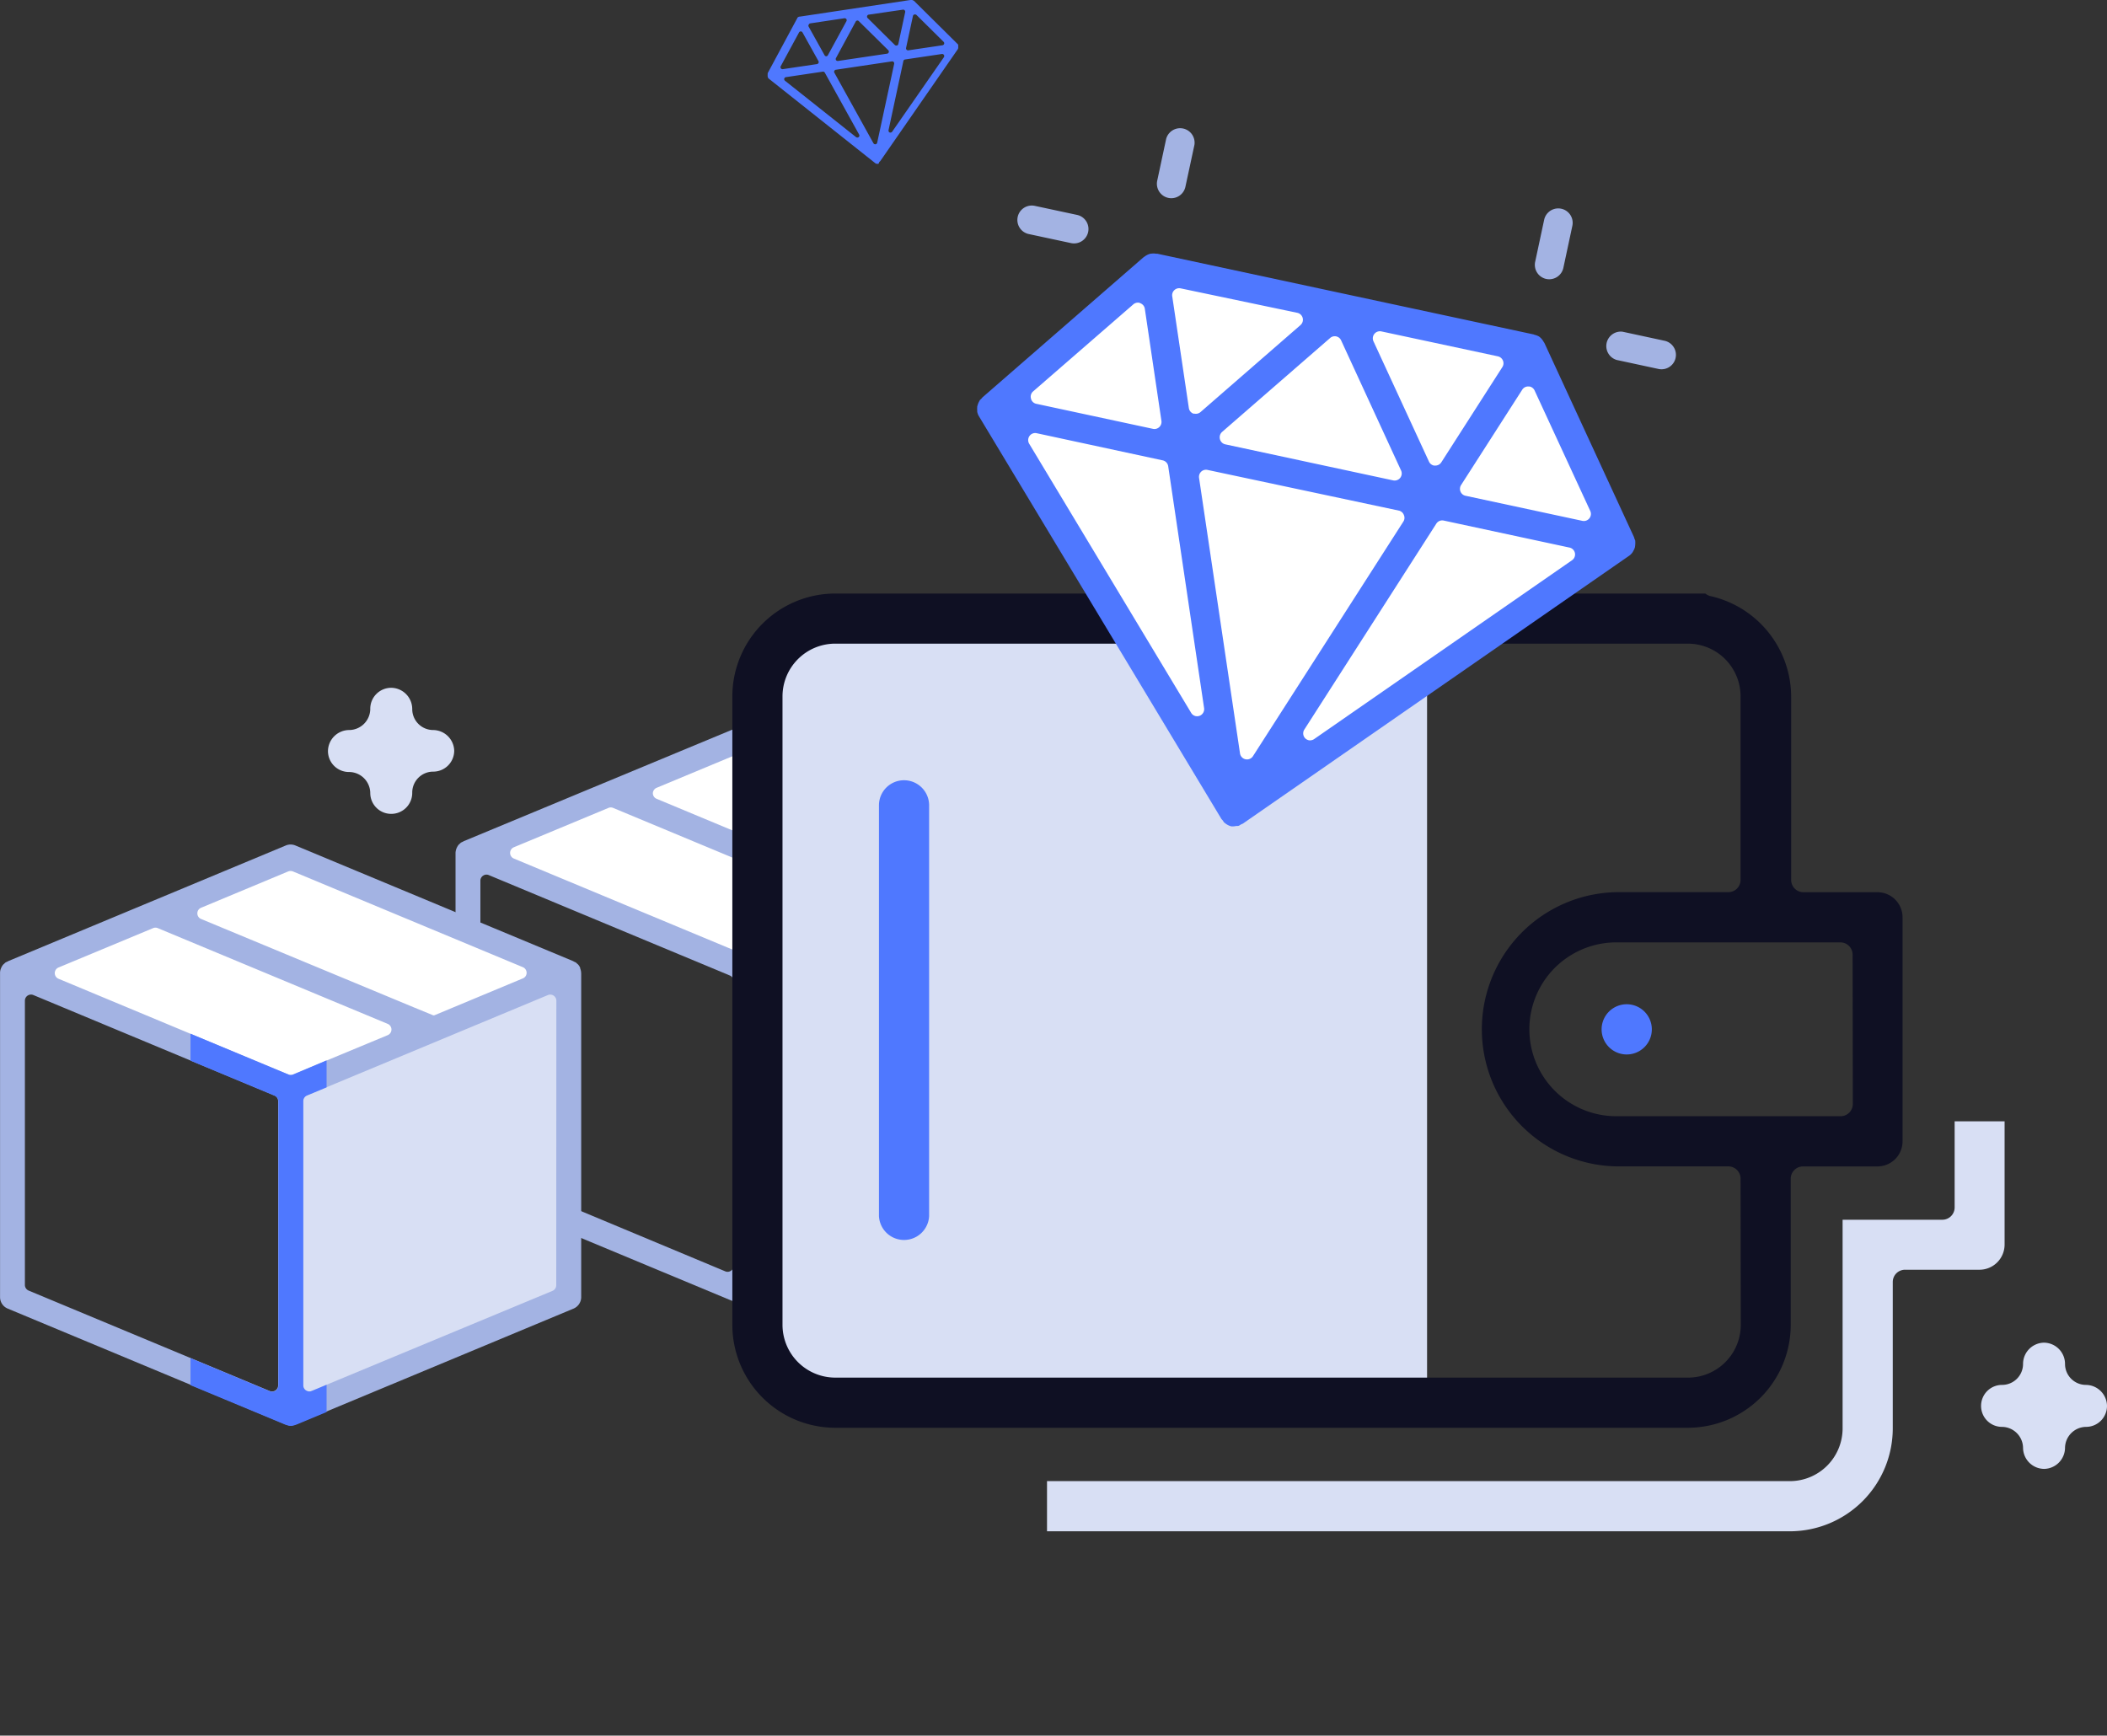
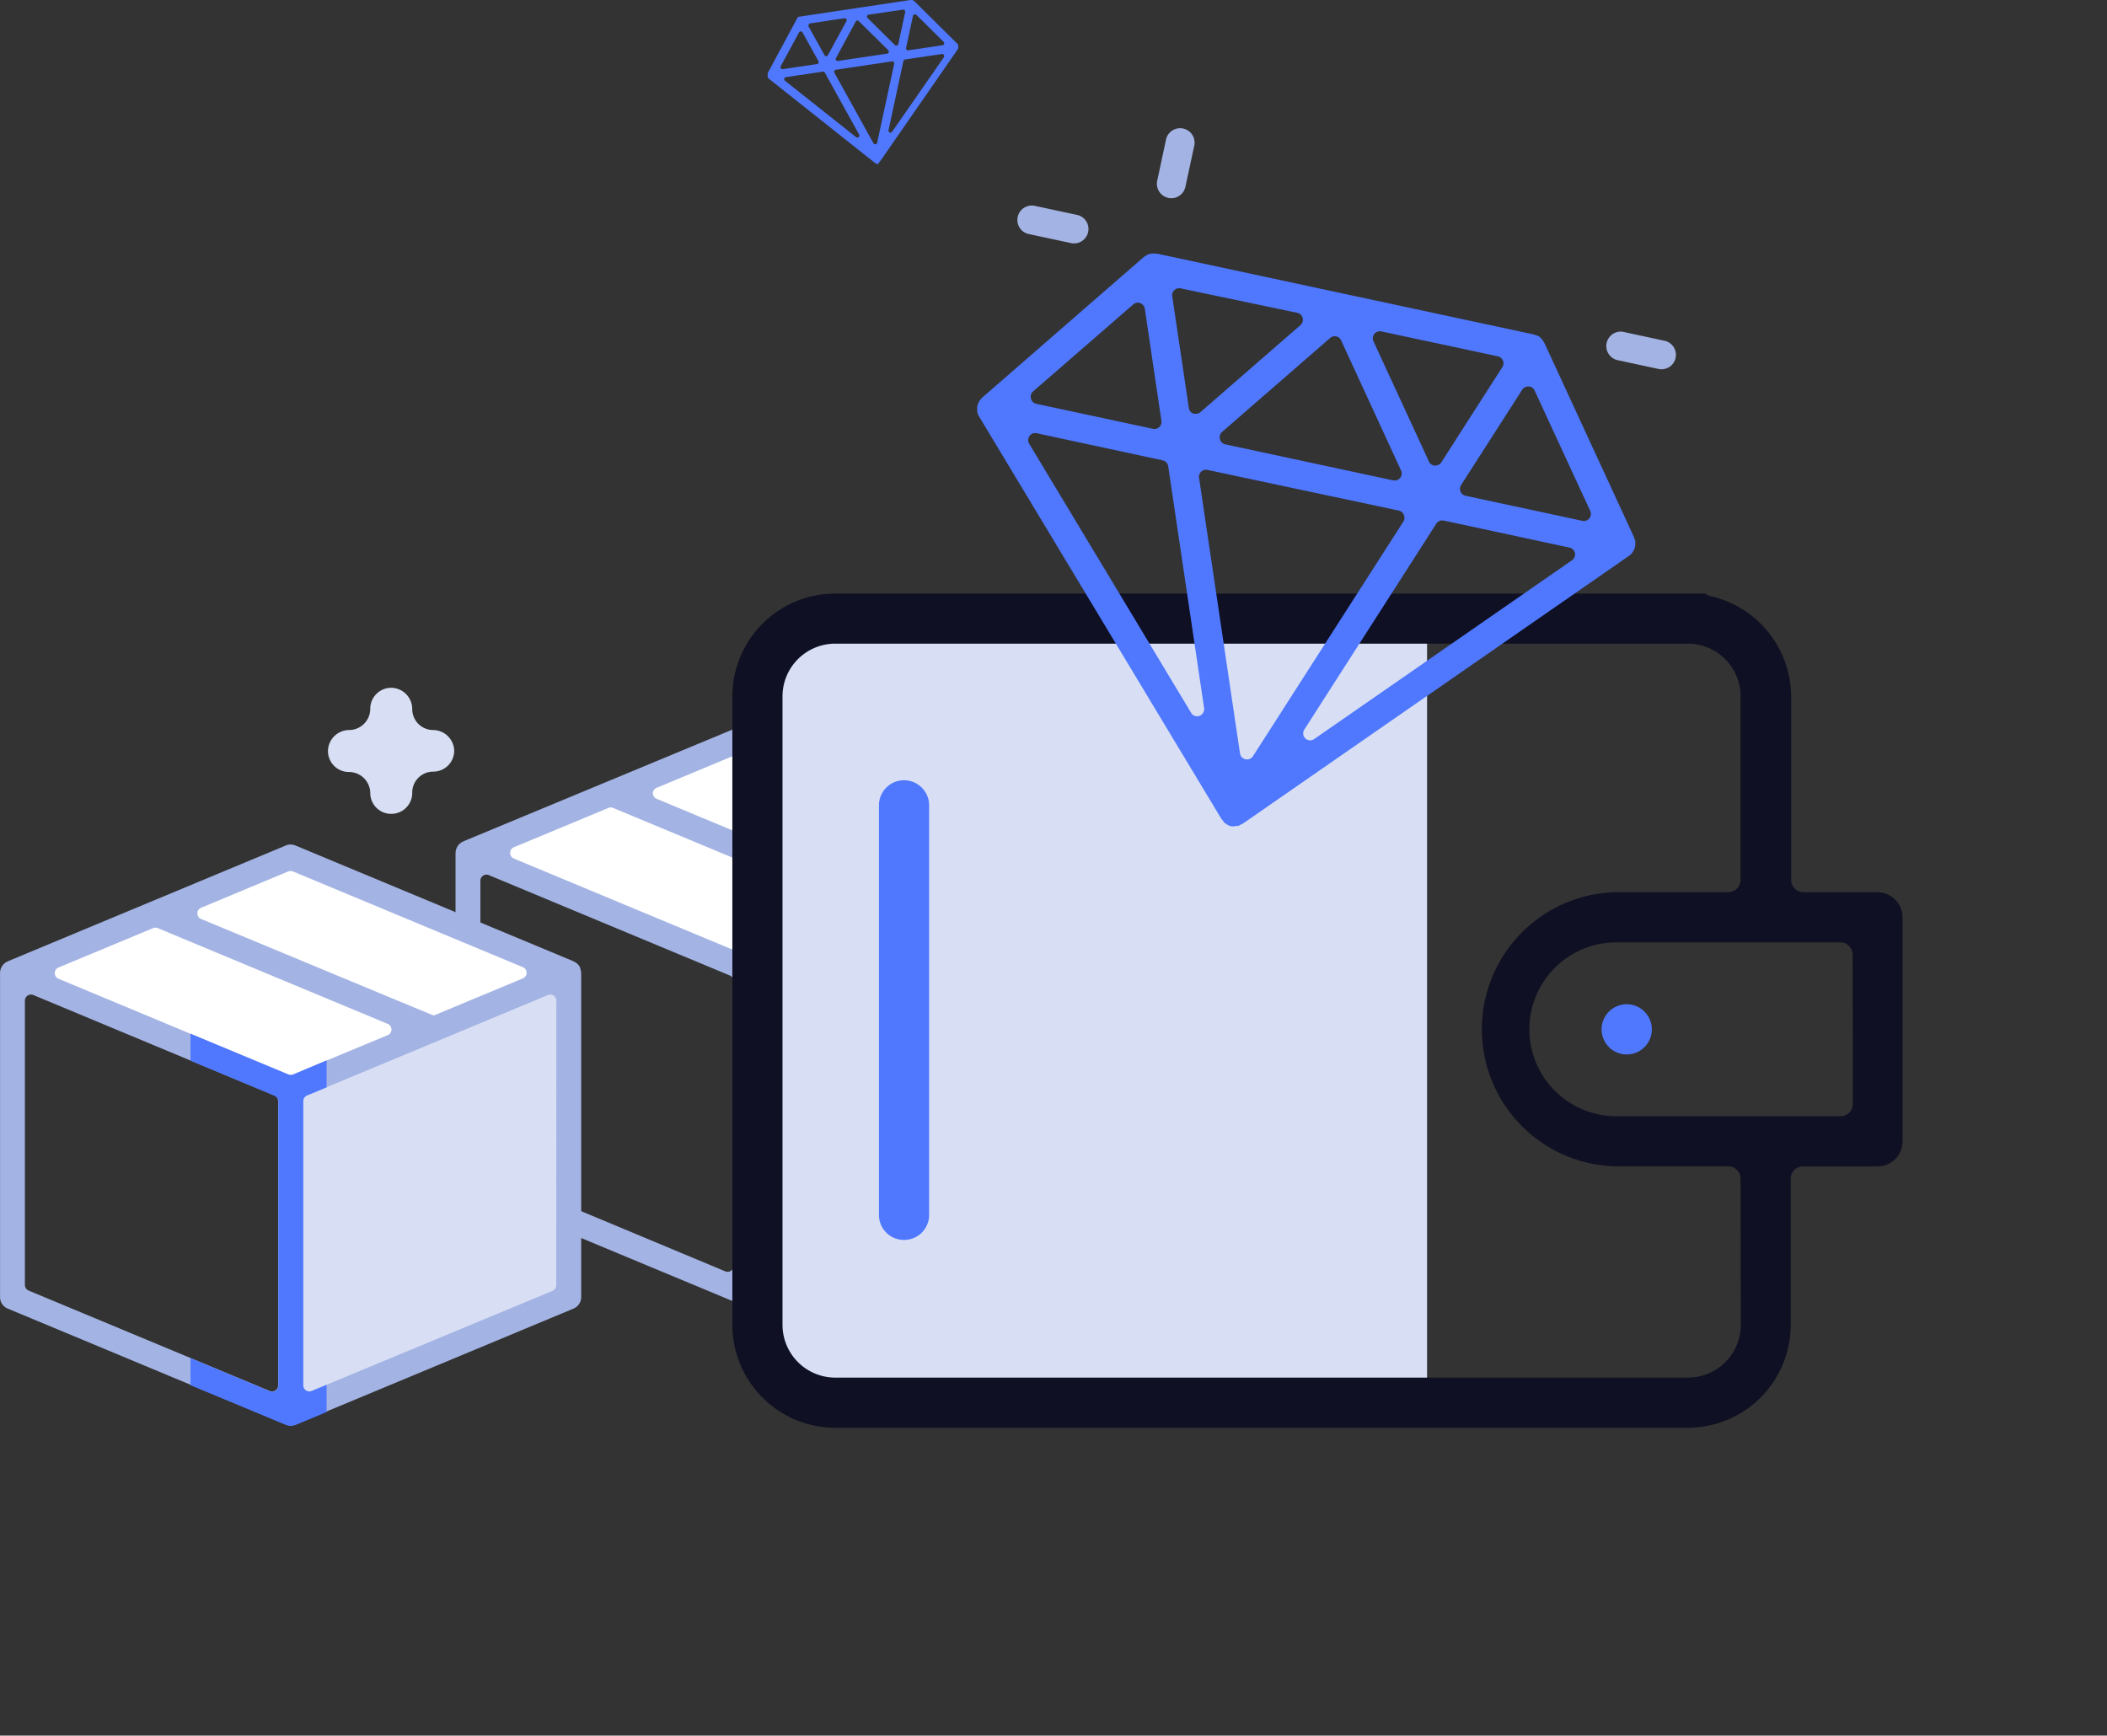
<svg xmlns="http://www.w3.org/2000/svg" viewBox="0 0 396.06 326.28">
  <rect x="0" y="0" width="396.06" height="326.28" fill="#333333" stroke="none" />
  <defs>
    <style>.cls-1{fill:#73d7ff;}.cls-2{fill:#fff;}.cls-3{fill:#003575;}.cls-4{fill:#a3b3e3;}.cls-5{fill:#d8dff4;}.cls-6{fill:#4f78ff;}.cls-7{fill:#0f1023;}</style>
  </defs>
  <title>Program 2</title>
  <g id="Layer_2" data-name="Layer 2">
    <g id="Warstwa_1" data-name="Warstwa 1">
      <polygon class="cls-1" points="192.31 162.66 192.31 222.09 140.47 241.65 140.47 181.75 192.31 162.66" />
      <polygon class="cls-2" points="116.03 149.78 163.82 171.35 140.47 181.75 89.49 160.96 116.03 149.78" />
      <polygon class="cls-2" points="142.4 138.14 190.19 159.71 166.84 170.11 115.86 149.32 142.4 138.14" />
      <path class="cls-3" d="M168.14,218.45a2.34,2.34,0,0,1-.9-4.5l8.31-3.47a1.14,1.14,0,0,0,.7-1v-8.14a2.34,2.34,0,0,1,4.68,0v10.47a2.32,2.32,0,0,1-.18.89l-.11.16-.17.22-.15.25-.08.13a2.29,2.29,0,0,1-.75.5L169,218.27A2.33,2.33,0,0,1,168.14,218.45Z" />
      <path class="cls-4" d="M194.87,160.3a2.56,2.56,0,0,0-.18-.79.83.83,0,0,0,0-.12,2.43,2.43,0,0,0-.4-.63l-.12-.1-.08-.07a1.81,1.81,0,0,0-.22-.2l-.2-.1-.13,0-.18-.11-52.17-21.74a2.52,2.52,0,0,0-.9-.17,2.43,2.43,0,0,0-.89.17l0,0L87.18,158.13a1.28,1.28,0,0,1-.17.1l-.13.06-.21.1a1.9,1.9,0,0,0-.23.21l-.07.06a.58.58,0,0,1-.12.1,2.52,2.52,0,0,0-.39.62,1.1,1.1,0,0,0-.07.17,2.62,2.62,0,0,0-.16.73v61.06a2.34,2.34,0,0,0,1.44,2.16l52.17,21.73.21.06a2.21,2.21,0,0,0,.8.17,2.26,2.26,0,0,0,.81-.17l.2-.06,52.17-21.73a2.34,2.34,0,0,0,1.44-2.16v-61Zm-71.44-12.2,16.38-6.82a1.12,1.12,0,0,1,.88,0l43.22,18a1.15,1.15,0,0,1,0,2.12l-16.64,6.93a.78.78,0,0,1-.21,0l-3.53-1.45-40.1-16.71a1.13,1.13,0,0,1-.71-1.05A1.15,1.15,0,0,1,123.43,148.1Zm14.48,89.79a1.14,1.14,0,0,1-.51,1,1.1,1.1,0,0,1-1.07.11L91,220.07a1.16,1.16,0,0,1-.7-1.06V165.57a1.14,1.14,0,0,1,.51-.95,1.1,1.1,0,0,1,1.07-.11l45.32,18.88a1.16,1.16,0,0,1,.7,1.06Zm2.78-58.49a1.12,1.12,0,0,1-.88,0l-43.22-18a1.15,1.15,0,0,1,0-2.12l17.78-7.4a1.12,1.12,0,0,1,.88,0l43.22,18a1.15,1.15,0,0,1,0,2.12ZM190.19,219a1.16,1.16,0,0,1-.7,1.06L144.18,239a1.15,1.15,0,0,1-.44.09,1.16,1.16,0,0,1-1.15-1.15V184.45a1.15,1.15,0,0,1,.71-1.06l45.31-18.88a1.1,1.1,0,0,1,1.07.11,1.14,1.14,0,0,1,.51.95Z" />
      <polygon class="cls-3" points="139.36 136.39 139.36 136.39 139.36 136.39 139.36 136.39" />
      <polygon class="cls-5" points="54.84 204.3 54.84 264.3 59.17 264.3 107.04 243.73 107.04 184.19 103.87 183.2 54.84 204.3" />
      <polygon class="cls-2" points="30.4 172.33 78.19 193.9 54.84 204.3 3.86 183.5 30.4 172.33" />
      <polygon class="cls-2" points="56.77 160.69 104.56 182.26 81.21 192.66 30.23 171.87 56.77 160.69" />
      <path class="cls-4" d="M109.24,182.85a2.67,2.67,0,0,0-.18-.8s0-.08,0-.11a2.19,2.19,0,0,0-.4-.63l-.12-.1-.08-.07a1.81,1.81,0,0,0-.22-.2l-.2-.1-.13-.05-.18-.11L55.52,158.94a2.32,2.32,0,0,0-1.79,0l0,0L1.55,180.68a.85.85,0,0,1-.17.1l-.13.06a1.31,1.31,0,0,0-.21.1,1.9,1.9,0,0,0-.23.21l-.07.06a.58.58,0,0,1-.12.1,2.52,2.52,0,0,0-.39.62l-.07.17a2.26,2.26,0,0,0-.15.73s0,.08,0,.12v60.93A2.33,2.33,0,0,0,1.44,246l52.17,21.74.21.06a2,2,0,0,0,1.61,0l.21-.06,52.16-21.73a2.35,2.35,0,0,0,1.45-2.17V183A.34.34,0,0,1,109.24,182.85ZM37.8,170.65l16.38-6.83a1.25,1.25,0,0,1,.88,0l43.22,18a1.15,1.15,0,0,1,.71,1.06,1.13,1.13,0,0,1-.71,1.05l-16.64,6.94a.78.78,0,0,1-.21,0l-3.53-1.45L37.8,172.76a1.12,1.12,0,0,1-.7-1A1.13,1.13,0,0,1,37.8,170.65Zm14.48,89.79a1.14,1.14,0,0,1-.51.95,1.18,1.18,0,0,1-1.07.11L5.39,242.62a1.15,1.15,0,0,1-.71-1.06V188.12a1.15,1.15,0,0,1,1.59-1.06l45.31,18.88a1.15,1.15,0,0,1,.7,1.06ZM55.06,202a1.12,1.12,0,0,1-.88,0L11,184a1.15,1.15,0,0,1,0-2.12l17.78-7.4a1.12,1.12,0,0,1,.88,0l43.22,18a1.15,1.15,0,0,1,0,2.12Zm49.5,39.61a1.16,1.16,0,0,1-.7,1.06L58.55,261.5a1.11,1.11,0,0,1-.44.08,1.14,1.14,0,0,1-.64-.19,1.16,1.16,0,0,1-.51-.95V207a1.14,1.14,0,0,1,.71-1.06L103,187.06a1.15,1.15,0,0,1,1.58,1.06Z" />
      <polygon class="cls-3" points="53.73 158.94 53.73 158.94 53.73 158.94 53.73 158.94" />
      <polygon class="cls-3" points="53.73 326.28 53.73 326.28 53.73 326.28 53.73 326.28" />
      <polygon class="cls-5" points="268.25 116.61 268.25 264.3 166.94 264.3 151.11 263.24 146.2 258.98 143.44 252.69 142.39 240.85 141.38 193.5 142.39 148.85 144.48 124.52 148.28 118.5 156.24 115.53 192.7 115.53 268.25 116.61" />
      <path class="cls-6" d="M305.79,188.79a4.72,4.72,0,1,0,4.71,4.71A4.72,4.72,0,0,0,305.79,188.79Z" />
      <path class="cls-6" d="M169.93,146.68a4.71,4.71,0,0,0-4.71,4.71V228.6a4.72,4.72,0,0,0,9.43,0V151.39A4.72,4.72,0,0,0,169.93,146.68Z" />
      <path class="cls-7" d="M353,167.73h-14a2.31,2.31,0,0,1-2.31-2.3V130.92a19.45,19.45,0,0,0-15.13-18.85,2.23,2.23,0,0,1-1-.49H157a19.36,19.36,0,0,0-19.34,19.34V249.07A19.37,19.37,0,0,0,157,268.41H317.28a19.36,19.36,0,0,0,19.33-19.34V221.58a2.31,2.31,0,0,1,2.31-2.3h14a4.72,4.72,0,0,0,4.71-4.72V172.45A4.72,4.72,0,0,0,353,167.73Zm-25.78,81.34a9.92,9.92,0,0,1-9.9,9.91H157a9.93,9.93,0,0,1-9.91-9.91V130.92A9.92,9.92,0,0,1,157,121H317.28a9.91,9.91,0,0,1,9.9,9.91v34.51a2.3,2.3,0,0,1-2.3,2.3H303.82a25.78,25.78,0,0,0,0,51.55h21.06a2.3,2.3,0,0,1,2.3,2.3Zm21.06-41.53a2.3,2.3,0,0,1-2.3,2.3H303.82a16.34,16.34,0,1,1,0-32.68h42.12a2.3,2.3,0,0,1,2.3,2.31Z" />
-       <polygon class="cls-2" points="200.73 99.2 231.83 150.63 247.67 142.76 279.85 119.77 301.76 102.63 301.07 92.34 286.73 65.86 235.54 54.18 217.46 50.41 187.81 74.91 191.24 85.27 200.73 99.2" />
      <path class="cls-6" d="M231.42,155.34a3,3,0,0,1-.88-.4l-.1-.06-.1-.09-.24-.17-.06-.09-.18-.27a3.33,3.33,0,0,0-.25-.28L184,78.23a2.64,2.64,0,0,1-.31-.82s0-.21,0-.28a3,3,0,0,1,0-.58c0-.1,0-.2.06-.3a2.63,2.63,0,0,1,.18-.54l.14-.27a2.53,2.53,0,0,0,.12-.23l.11-.1.17-.16a2.11,2.11,0,0,0,.19-.23L215,48.32a1.36,1.36,0,0,0,.25-.16,1.64,1.64,0,0,1,.22-.14,2.76,2.76,0,0,1,.81-.33l.1,0a2.72,2.72,0,0,1,.89,0,1.19,1.19,0,0,0,.25,0l70.77,15.18a1.2,1.2,0,0,0,.25.09,2.88,2.88,0,0,1,.8.33l.14.12A2.58,2.58,0,0,1,290,64a1.64,1.64,0,0,1,.14.22c.06.1.11.17.16.24h0L307.16,101a1.49,1.49,0,0,0,.09.3l.08.21.06.14a1.77,1.77,0,0,0,0,.23,1.83,1.83,0,0,1,0,.32,3.33,3.33,0,0,1-.05.56c0,.11-.05.21-.08.31a3,3,0,0,1-.25.52,2.5,2.5,0,0,1-.14.25,2.57,2.57,0,0,1-.61.62l-72.66,50.39a2.52,2.52,0,0,0-.33.14l-.28.17-.1.07-.28.05-.14,0-.12,0A3.06,3.06,0,0,1,231.42,155.34Zm-4.44-67a1.31,1.31,0,0,0-1.18.32,1.35,1.35,0,0,0-.41,1.17l7.7,51.81a1.33,1.33,0,0,0,2.43.52l28.27-44.1a1.29,1.29,0,0,0,.11-1.22A1.33,1.33,0,0,0,263,96Zm44.4,9.52a1.32,1.32,0,0,0-1.39.58l-24.81,38.71a1.33,1.33,0,0,0,.19,1.67,1.43,1.43,0,0,0,.64.34,1.38,1.38,0,0,0,1-.21l48.49-33.63a1.32,1.32,0,0,0-.48-2.38ZM194.87,81.44a1.31,1.31,0,0,0-1.35.52,1.34,1.34,0,0,0-.06,1.46L223.9,134a1.3,1.3,0,0,0,.85.62,1.4,1.4,0,0,0,.73-.05,1.34,1.34,0,0,0,.86-1.44l-6.75-45.48a1.33,1.33,0,0,0-1-1.1Zm92.66-8.78-.19,0a1.29,1.29,0,0,0-1.2.6l-11.5,17.93a1.34,1.34,0,0,0-.1,1.23,1.31,1.31,0,0,0,.94.78l21.94,4.71A1.33,1.33,0,0,0,298.9,96L288.46,73.4A1.34,1.34,0,0,0,287.53,72.66Zm-36.35-9.42a1.3,1.3,0,0,0-1.15.3L229.72,81.2a1.35,1.35,0,0,0-.41,1.33,1.33,1.33,0,0,0,1,1l31.58,6.78a1.33,1.33,0,0,0,1.48-1.85L252.1,64A1.32,1.32,0,0,0,251.18,63.24Zm-37-6.32a1.34,1.34,0,0,0-1.15.3L194.2,73.58a1.31,1.31,0,0,0-.41,1.33,1.29,1.29,0,0,0,1,1l21.94,4.71a1.31,1.31,0,0,0,1.18-.33,1.33,1.33,0,0,0,.41-1.16L215.19,58a1.32,1.32,0,0,0-.85-1Zm45.47,5.38a1.33,1.33,0,0,0-1.48,1.85l10.44,22.63a1.32,1.32,0,0,0,.93.74,1.08,1.08,0,0,0,.19,0,1.32,1.32,0,0,0,1.2-.61L282.41,69a1.32,1.32,0,0,0,.1-1.22,1.34,1.34,0,0,0-.94-.79Zm-37.72-8.09a1.32,1.32,0,0,0-1.18.33,1.3,1.3,0,0,0-.4,1.16l3.13,21.06a1.31,1.31,0,0,0,.85,1l.18,0a1.34,1.34,0,0,0,1.15-.29l18.8-16.36a1.33,1.33,0,0,0-.59-2.3Z" />
-       <path class="cls-4" d="M290.65,52.44a2.71,2.71,0,0,1-2.08-3.22l1.69-7.9a2.71,2.71,0,0,1,5.3,1.14l-1.69,7.9A2.72,2.72,0,0,1,290.65,52.44Z" />
      <path class="cls-4" d="M303.9,67.67A2.72,2.72,0,0,1,305,62.36l7.89,1.7a2.71,2.71,0,0,1-1.14,5.3Z" />
      <path class="cls-4" d="M193.38,44a2.71,2.71,0,1,1,1.14-5.3l7.89,1.69a2.71,2.71,0,1,1-1.13,5.3Z" />
      <path class="cls-4" d="M219.6,37.2A2.72,2.72,0,0,1,217.52,34l1.69-7.9a2.72,2.72,0,0,1,5.31,1.14l-1.7,7.9A2.71,2.71,0,0,1,219.6,37.2Z" />
      <path class="cls-6" d="M165.13,30.79a.68.68,0,0,1-.28,0h-.07l-.08,0h0l-.07-.06-.1-.05-20-15.88a.64.64,0,0,1-.17-.19l0-.07a.64.64,0,0,1-.06-.16s0-.05,0-.08a.49.49,0,0,1,0-.17.28.28,0,0,1,0-.09V13.9a.05.05,0,0,0,0,0l0-.06a.11.11,0,0,0,0-.08L149.82,3.5l.05-.07,0-.06a.7.7,0,0,1,.19-.17l0,0a.82.82,0,0,1,.25-.08l.07,0L171.13,0h.33l0,0a.67.67,0,0,1,.21.1l.06,0,.07.05h0l8.26,8.18.06.08,0,0,0,0,0,.06s0,.06,0,.08a1.24,1.24,0,0,1,0,.16s0,.06,0,.09a.59.59,0,0,1,0,.17s0,.07,0,.08a.8.8,0,0,1-.1.23l-14.55,21-.08.07-.06.08,0,0-.07.05,0,0,0,0A.9.9,0,0,1,165.13,30.79Zm-8-17.68a.36.36,0,0,0-.29.21.36.36,0,0,0,0,.35l7.34,13.25a.38.38,0,0,0,.71-.11L168.08,12a.4.4,0,0,0-.1-.35.37.37,0,0,0-.33-.11Zm13-1.93a.38.38,0,0,0-.32.3l-2.79,13a.39.39,0,0,0,.23.43.35.35,0,0,0,.2,0,.35.35,0,0,0,.26-.16l9.72-14a.4.4,0,0,0,0-.42.39.39,0,0,0-.38-.18ZM147.74,14.5a.38.38,0,0,0-.18.68l13.36,10.6a.4.4,0,0,0,.3.07.36.36,0,0,0,.19-.08.38.38,0,0,0,.08-.48l-6.44-11.62a.39.39,0,0,0-.39-.2ZM171.93,2.72l-.06,0a.39.39,0,0,0-.26.28l-1.29,6a.36.36,0,0,0,.09.34.37.37,0,0,0,.34.12l6.41-.95a.39.39,0,0,0,.31-.26.38.38,0,0,0-.1-.39l-5.12-5.07A.43.43,0,0,0,171.93,2.72Zm-10.8,1.14a.39.39,0,0,0-.28.2l-3.7,6.84a.38.38,0,0,0,0,.4.38.38,0,0,0,.37.16l9.23-1.37a.37.37,0,0,0,.31-.26.37.37,0,0,0-.09-.39L161.46,4A.38.38,0,0,0,161.13,3.86ZM150.47,5.91a.39.39,0,0,0-.28.2l-3.43,6.33a.38.38,0,0,0,.39.56l6.41-.95a.38.38,0,0,0,.29-.21.36.36,0,0,0,0-.35l-3-5.39a.4.4,0,0,0-.34-.2Zm12.85-3.16A.37.37,0,0,0,163,3a.37.37,0,0,0,.09.39l5.12,5.07a.4.4,0,0,0,.33.1h.05a.38.38,0,0,0,.27-.28l1.29-6a.41.41,0,0,0-.1-.35.37.37,0,0,0-.33-.11Zm-11,1.64a.36.36,0,0,0-.28.21A.36.36,0,0,0,152,5l3,5.39a.39.39,0,0,0,.34.19h0a.39.39,0,0,0,.28-.2L159.1,4a.4.4,0,0,0,0-.41.42.42,0,0,0-.37-.16Z" />
      <path class="cls-6" d="M61.39,260.33l-2.8,1.17a1.18,1.18,0,0,1-1.07-.11,1.14,1.14,0,0,1-.51-.95V207a1.15,1.15,0,0,1,.7-1.06l3.68-1.53v-5.07L55.11,202a1.12,1.12,0,0,1-.88,0l-18.42-7.67v5.07l15.81,6.59a1.14,1.14,0,0,1,.71,1.06v53.44a1.16,1.16,0,0,1-.51.95,1.2,1.2,0,0,1-1.08.11l-14.93-6.23v5.08l17.84,7.43.21.06a2.45,2.45,0,0,0,.81.17,2.55,2.55,0,0,0,.81-.17l.2-.06,5.71-2.38Z" />
-       <path class="cls-5" d="M367.42,210.8V227a2.31,2.31,0,0,1-2.31,2.3H346.36v39.23a9.92,9.92,0,0,1-9.91,9.91H196.81v9.43H336.45a19.36,19.36,0,0,0,19.34-19.34V241a2.3,2.3,0,0,1,2.3-2.3h14a4.73,4.73,0,0,0,4.72-4.72V210.8Z" />
      <path class="cls-5" d="M81.43,137.24h0a3.94,3.94,0,0,1-3.94-3.94h0a4,4,0,0,0-3.95-4h0a3.94,3.94,0,0,0-3.94,4h0a4,4,0,0,1-3.95,3.94h0a4,4,0,0,0-4,3.95h0a3.94,3.94,0,0,0,4,3.94h0a4,4,0,0,1,3.95,4h0A3.93,3.93,0,0,0,73.54,153h0a3.94,3.94,0,0,0,3.95-3.94h0a3.94,3.94,0,0,1,3.94-4h0a3.94,3.94,0,0,0,3.95-3.94h0A4,4,0,0,0,81.43,137.24Z" />
-       <path class="cls-5" d="M392.12,260.35h0a3.94,3.94,0,0,1-3.95-3.94h0a4,4,0,0,0-3.95-4h0a4,4,0,0,0-3.94,4h0a3.94,3.94,0,0,1-3.95,3.94h0a3.94,3.94,0,0,0-3.94,3.95h0a3.93,3.93,0,0,0,3.94,3.94h0a4,4,0,0,1,3.95,3.95h0a4,4,0,0,0,3.94,3.95h0a4,4,0,0,0,3.95-3.95h0a4,4,0,0,1,3.95-3.95h0a3.94,3.94,0,0,0,3.94-3.94h0A4,4,0,0,0,392.12,260.35Z" />
    </g>
  </g>
</svg>